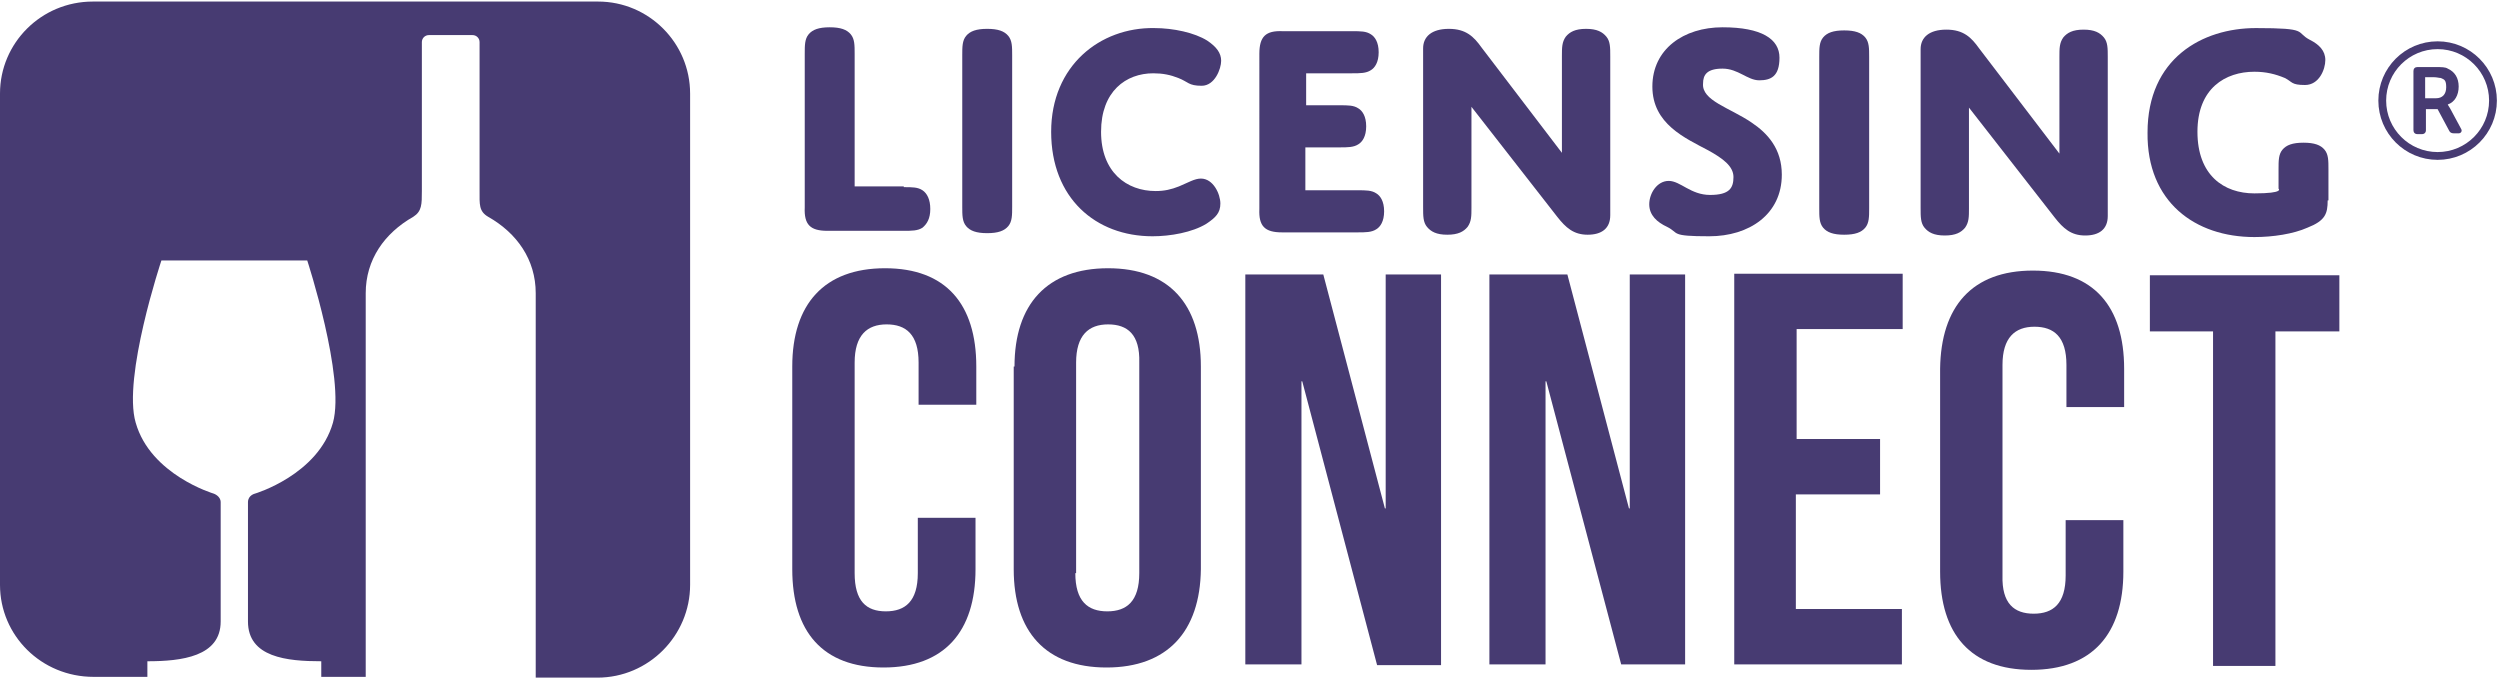
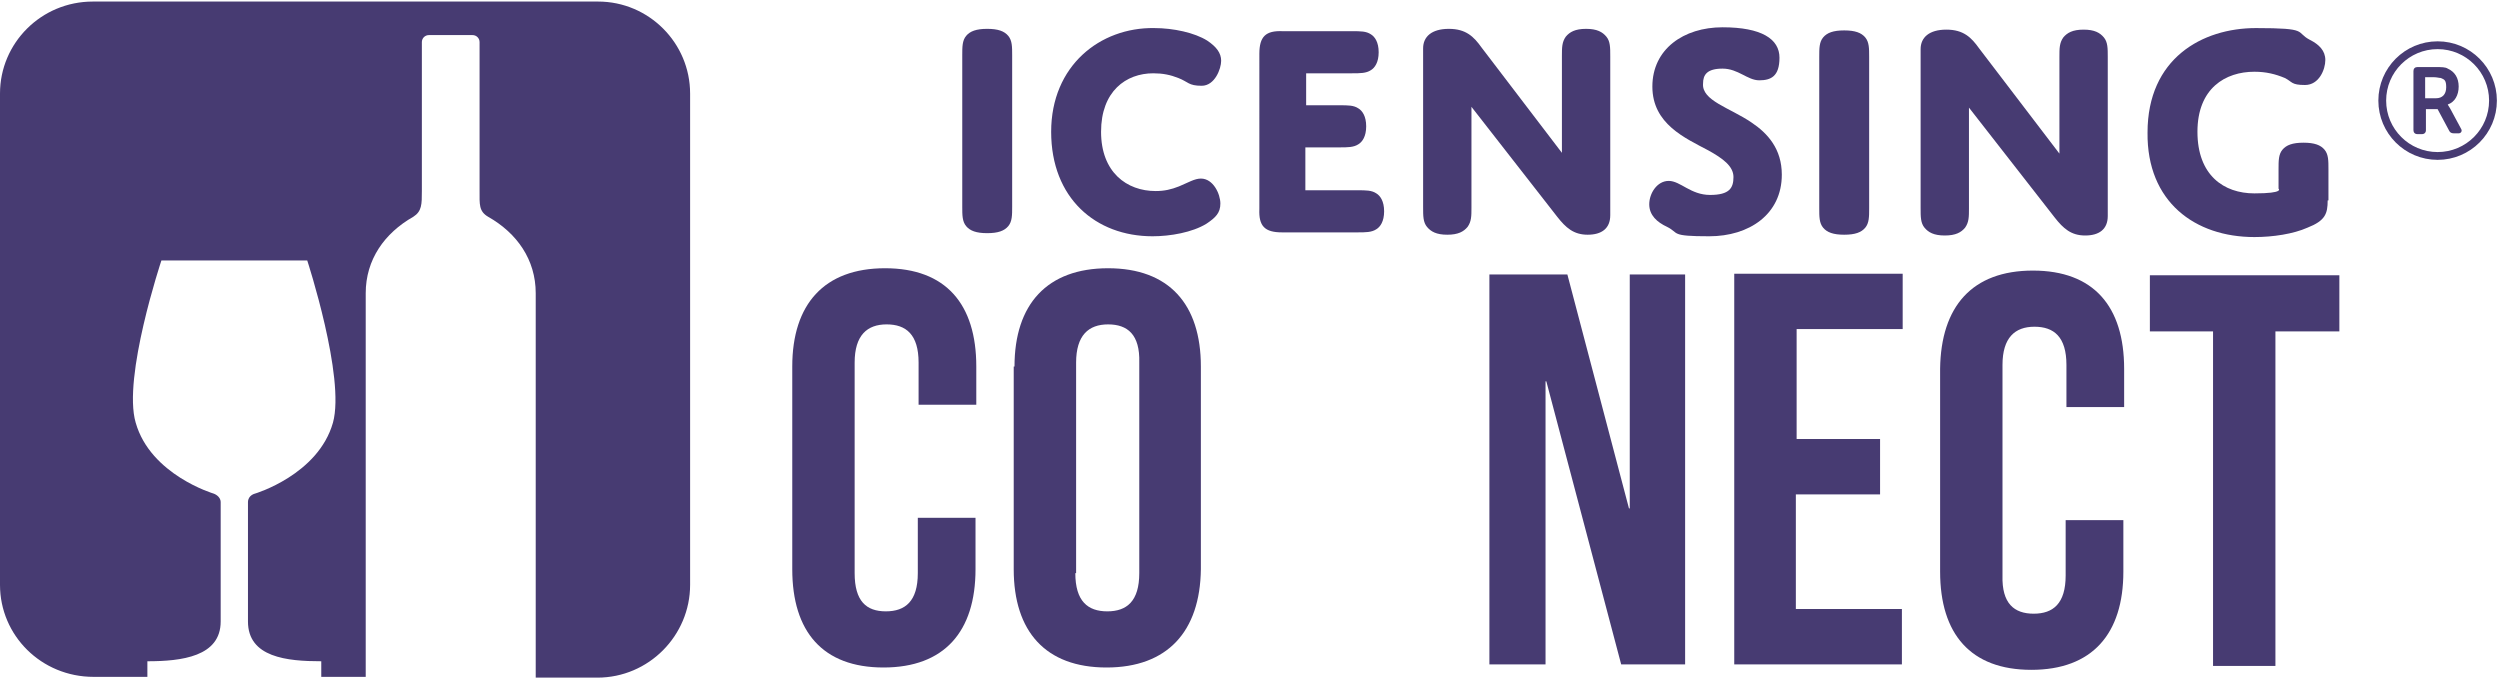
<svg xmlns="http://www.w3.org/2000/svg" version="1.1" viewBox="0 0 320.6 87">
  <defs>
    <style>
      .cls-1 {
        fill: none;
        stroke: #473b72;
        stroke-miterlimit: 10;
      }

      .cls-2 {
        fill: #473b72;
      }
    </style>
  </defs>
  <g>
    <g id="Layer_1">
      <g>
        <g>
          <path class="cls-2" d="M125.1,66.4v6.6c0,8-4,12.6-11.8,12.6s-11.7-4.6-11.7-12.6v-26c0-8,4.1-12.6,11.9-12.6s11.7,4.6,11.7,12.6v4.9h-7.4v-5.4c0-3.6-1.6-4.9-4.1-4.9s-4.1,1.4-4.1,4.9v27c0,3.6,1.5,4.9,4,4.9s4.1-1.3,4.1-4.9v-7.1h7.4Z" />
          <path class="cls-2" d="M130.1,47c0-8,4.2-12.6,12-12.6s11.9,4.6,11.9,12.6v26c-.1,8-4.3,12.6-12.1,12.6s-11.9-4.6-11.9-12.6v-26ZM137.9,73.5c0,3.6,1.6,4.9,4.1,4.9s4.1-1.3,4.1-4.9v-27c.1-3.6-1.5-4.9-4-4.9s-4.1,1.4-4.1,4.9v27Z" />
-           <path class="cls-2" d="M167,48.9h-.1v36.3h-7.2v-50h10l7.9,30h.1v-30h7.1v50.1h-8.2l-9.6-36.4Z" />
          <path class="cls-2" d="M198.3,48.9h-.1v36.3h-7.2v-50h10l7.9,30h.1v-30h7.1v50h-8.2l-9.6-36.3Z" />
          <path class="cls-2" d="M230.3,56.3h10.8v7.1h-10.8v14.7h13.6v7.1h-21.5v-50.1h21.6v7.1h-13.6v14.1Z" />
          <path class="cls-2" d="M272.3,66.7v6.6c0,8-4,12.6-11.8,12.6s-11.7-4.6-11.7-12.6v-26c.1-8,4.1-12.6,11.9-12.6s11.7,4.6,11.7,12.6v4.9h-7.4v-5.4c0-3.6-1.6-4.9-4.1-4.9s-4.1,1.4-4.1,4.9v27c-.1,3.6,1.5,4.9,4,4.9s4.1-1.3,4.1-4.9v-7.1h7.4Z" />
          <path class="cls-2" d="M275.7,35.3h24.3v7.2h-8.2v42.9h-8v-42.9c.1,0-8.1,0-8.1,0v-7.2Z" />
        </g>
        <path class="cls-2" d="M88.5,12v63c0,6.5-5.3,11.9-11.9,11.9h-7.9v-49.3c0-4.3-2.4-7.7-6.1-9.8-1.2-.7-1.1-1.6-1.1-3.3V5.4c0-.5-.4-.9-.9-.9h-5.6c-.5,0-.9.4-.9.9v19.1c0,1.7,0,2.6-1.1,3.3-3.7,2.1-6.1,5.5-6.1,9.8v49.2h-5.7v-2c-4.4,0-9.4-.5-9.4-5.1v-15.3c0-.9.9-1.1.9-1.1,0,0,8.1-2.4,10-9.1,1.6-5.8-3.3-20.8-3.3-20.8h-18.7s-5,15-3.3,20.8c1.9,6.7,10,9.1,10,9.1,0,0,.9.3.9,1.1v15.3c0,4.5-5,5.1-9.4,5.1v2h-6.9c-6.7,0-12-5.3-12-11.8V12C0,5.5,5.3.2,11.9.2h64.8c6.5,0,11.8,5.3,11.8,11.8Z" />
        <g>
-           <path class="cls-2" d="M115.9,24c1.1,0,1.8,0,2.4.4s1,1.2,1,2.4-.4,1.9-1,2.4c-.6.4-1.4.4-2.4.4h-9.8c-2.2,0-3-.8-2.9-3V6.9c0-1.1,0-1.9.5-2.5s1.3-.9,2.7-.9,2.2.3,2.7.9c.5.6.5,1.4.5,2.5v17h6.3Z" />
          <path class="cls-2" d="M129.8,26.5c0,1.1,0,1.9-.5,2.5s-1.3.9-2.7.9-2.2-.3-2.7-.9-.5-1.4-.5-2.5V7.1c0-1.1,0-1.9.5-2.5s1.3-.9,2.7-.9,2.2.3,2.7.9c.5.6.5,1.4.5,2.5v19.4Z" />
          <path class="cls-2" d="M148.2,24.5c1.1,0,2-.2,3-.6,1.2-.5,2-1,2.8-1,1.6,0,2.5,2,2.5,3.2s-.6,1.8-1.8,2.6c-1.8,1.1-4.6,1.6-6.9,1.6-7.3,0-13-4.9-13-13.4s6.3-13.4,13.2-13.3c2.5,0,5.2.6,6.8,1.6,1.2.8,1.8,1.6,1.8,2.6s-.8,3.2-2.5,3.2-1.7-.5-3-1c-1-.4-2-.6-3.2-.6-3.5,0-6.7,2.3-6.7,7.5,0,5.2,3.3,7.6,7,7.6Z" />
          <path class="cls-2" d="M167.4,13.5h4.4c1.1,0,1.8,0,2.4.4.5.3,1,1,1,2.3s-.5,2-1,2.3c-.6.4-1.4.4-2.4.4h-4.4v5.5h6.7c1.1,0,1.8,0,2.4.4.5.3,1,1,1,2.3s-.5,2-1,2.3c-.6.4-1.4.4-2.4.4h-9.7c-2.2,0-3-.8-2.9-3V6.9c0-2.2.8-3,3-2.9h8.9c1.1,0,1.8,0,2.4.4.5.3,1,1,1,2.3s-.5,2-1,2.3c-.6.4-1.4.4-2.4.4h-5.9v4.1Z" />
          <path class="cls-2" d="M188.7,26.6c0,1.1,0,1.8-.5,2.5-.5.6-1.2,1-2.6,1s-2.1-.4-2.6-1-.5-1.4-.5-2.5V6.2c0-1.5,1.1-2.5,3.3-2.5s3.2,1,4.2,2.4l10.3,13.5V7.2c0-1.1,0-1.8.5-2.5.5-.6,1.2-1,2.6-1s2.1.4,2.6,1,.5,1.4.5,2.5v20.4c0,1.7-1.1,2.5-2.9,2.5s-2.8-.9-3.9-2.3l-11-14.1v12.9Z" />
          <path class="cls-2" d="M224.6,15.7c2.1,1.4,3.9,3.4,3.9,6.7,0,5.1-4.2,7.9-9.3,7.9s-3.8-.4-5.4-1.2c-1.3-.6-2.3-1.5-2.3-2.9s1-3,2.5-3,2.8,1.8,5.3,1.8,3-.9,3-2.3-1.4-2.4-3.2-3.4c-3-1.6-7.2-3.4-7.2-8.2s4-7.6,9-7.6,7.3,1.5,7.3,3.9-1.1,2.9-2.6,2.9-2.7-1.5-4.7-1.5-2.5.8-2.5,1.9c-.2,2.2,3.4,3.1,6.2,5Z" />
          <path class="cls-2" d="M239.7,26.7c0,1.1,0,1.9-.5,2.5s-1.3.9-2.7.9-2.2-.3-2.7-.9-.5-1.4-.5-2.5V7.3c0-1.1,0-1.9.5-2.5s1.3-.9,2.7-.9,2.2.3,2.7.9.5,1.4.5,2.5v19.4Z" />
          <path class="cls-2" d="M252.5,26.7c0,1.1,0,1.8-.5,2.5-.5.6-1.2,1-2.6,1s-2.1-.4-2.6-1-.5-1.4-.5-2.5V6.3c0-1.5,1.1-2.5,3.3-2.5s3.2,1,4.2,2.4l10.3,13.5V7.3c0-1.1,0-1.8.5-2.5.5-.6,1.2-1,2.6-1s2.1.4,2.6,1,.5,1.4.5,2.5v20.4c0,1.7-1.1,2.5-2.9,2.5s-2.8-.9-3.9-2.3l-11-14.1v12.9Z" />
          <path class="cls-2" d="M298.5,25.7c0,1.7-.3,2.6-2.6,3.5-1.8.8-4.4,1.2-6.8,1.2-7.6,0-13.8-4.5-13.7-13.4,0-9.5,7-13.4,13.9-13.4s5,.5,6.9,1.5c1.2.6,2,1.4,2,2.6s-.8,3.2-2.6,3.2-1.6-.4-2.6-.9c-1.2-.5-2.4-.8-3.9-.8-3.7,0-7.3,2.1-7.3,7.7s3.4,7.9,7.3,7.9,3.1-.6,3.1-.6v-2.5c0-1.1,0-1.9.5-2.5s1.3-.9,2.7-.9,2.2.3,2.7.9.5,1.4.5,2.5v4Z" />
        </g>
      </g>
      <path class="cls-2" d="M309.5,9.1c0-.3.2-.5.5-.5h2.3c.8,0,1.3,0,1.6.2.9.4,1.4,1.2,1.4,2.3s-.5,2-1.4,2.3h0s.1.2.3.5l1.4,2.6c.2.3,0,.6-.3.6h-.6c-.3,0-.5-.1-.6-.3l-1.5-2.8h-1.5v2.7c0,.3-.2.5-.5.5h-.6c-.3,0-.5-.2-.5-.5v-7.5ZM312.4,12.6c.8,0,1.3-.5,1.3-1.4s-.2-1-.7-1.2c-.2,0-.5-.1-.9-.1h-1.1v2.7h1.4Z" />
      <circle class="cls-1" cx="312.6" cy="12.9" r="7.1" />
    </g>
  </g>
</svg>